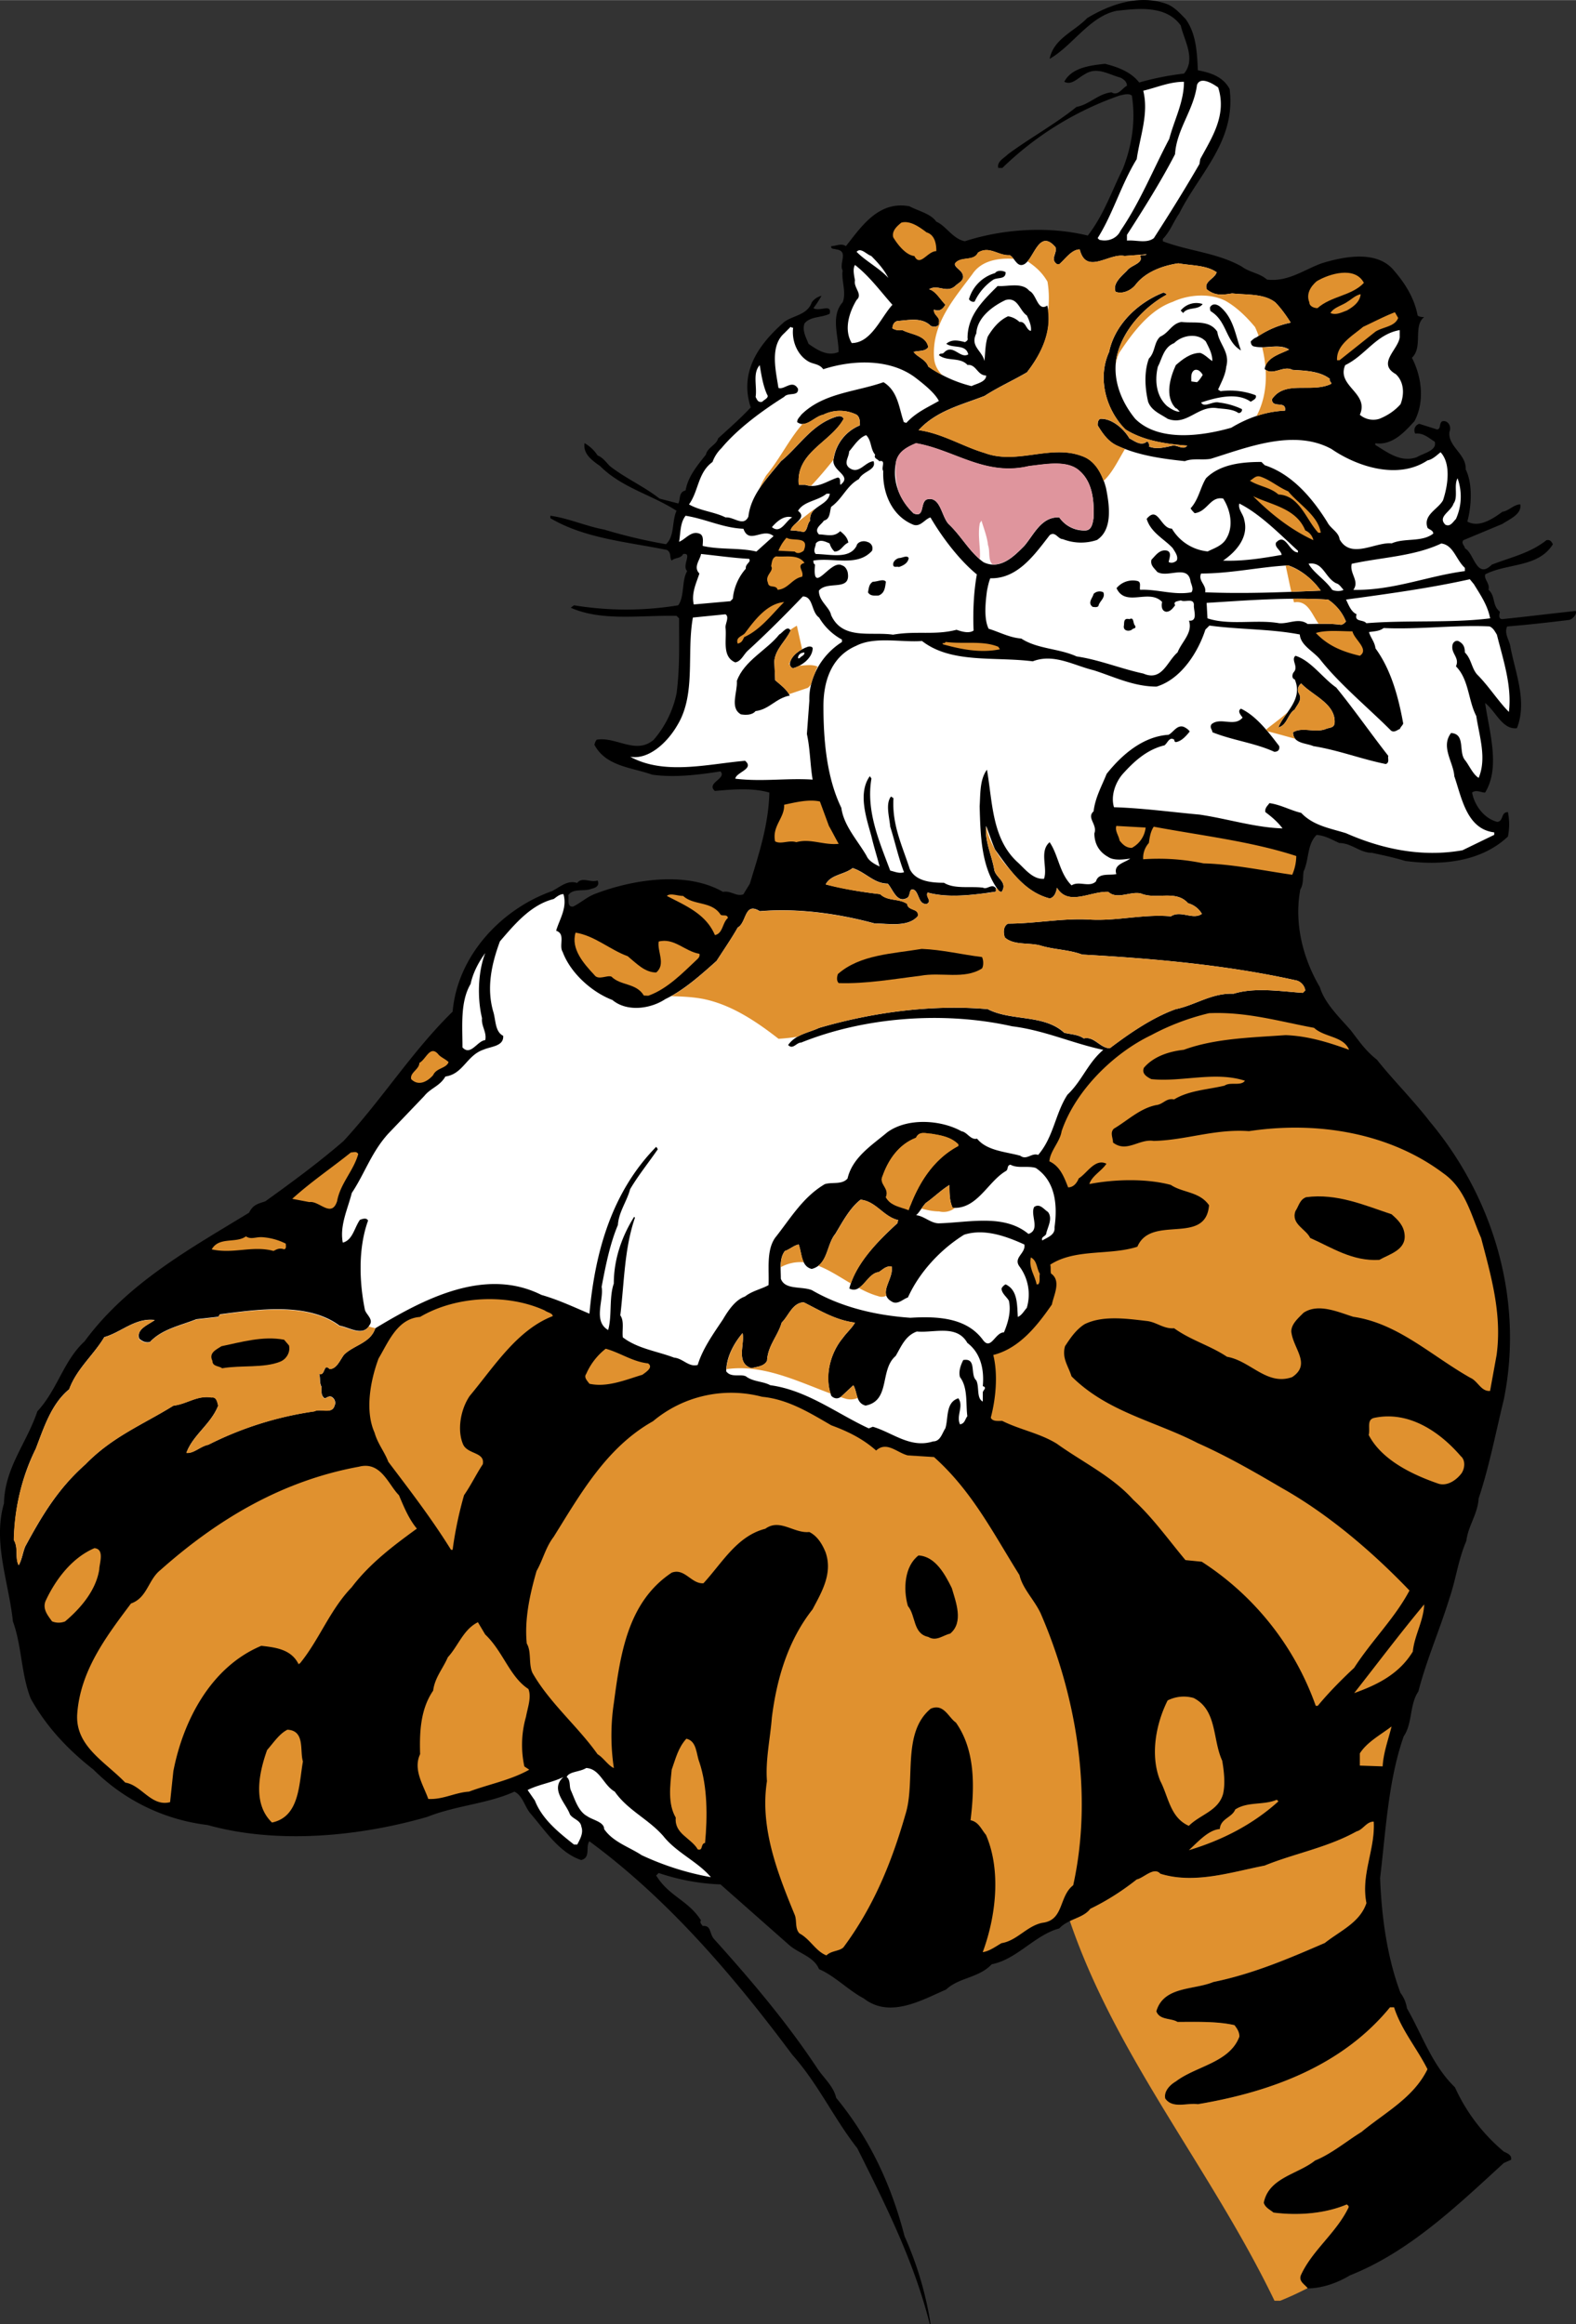
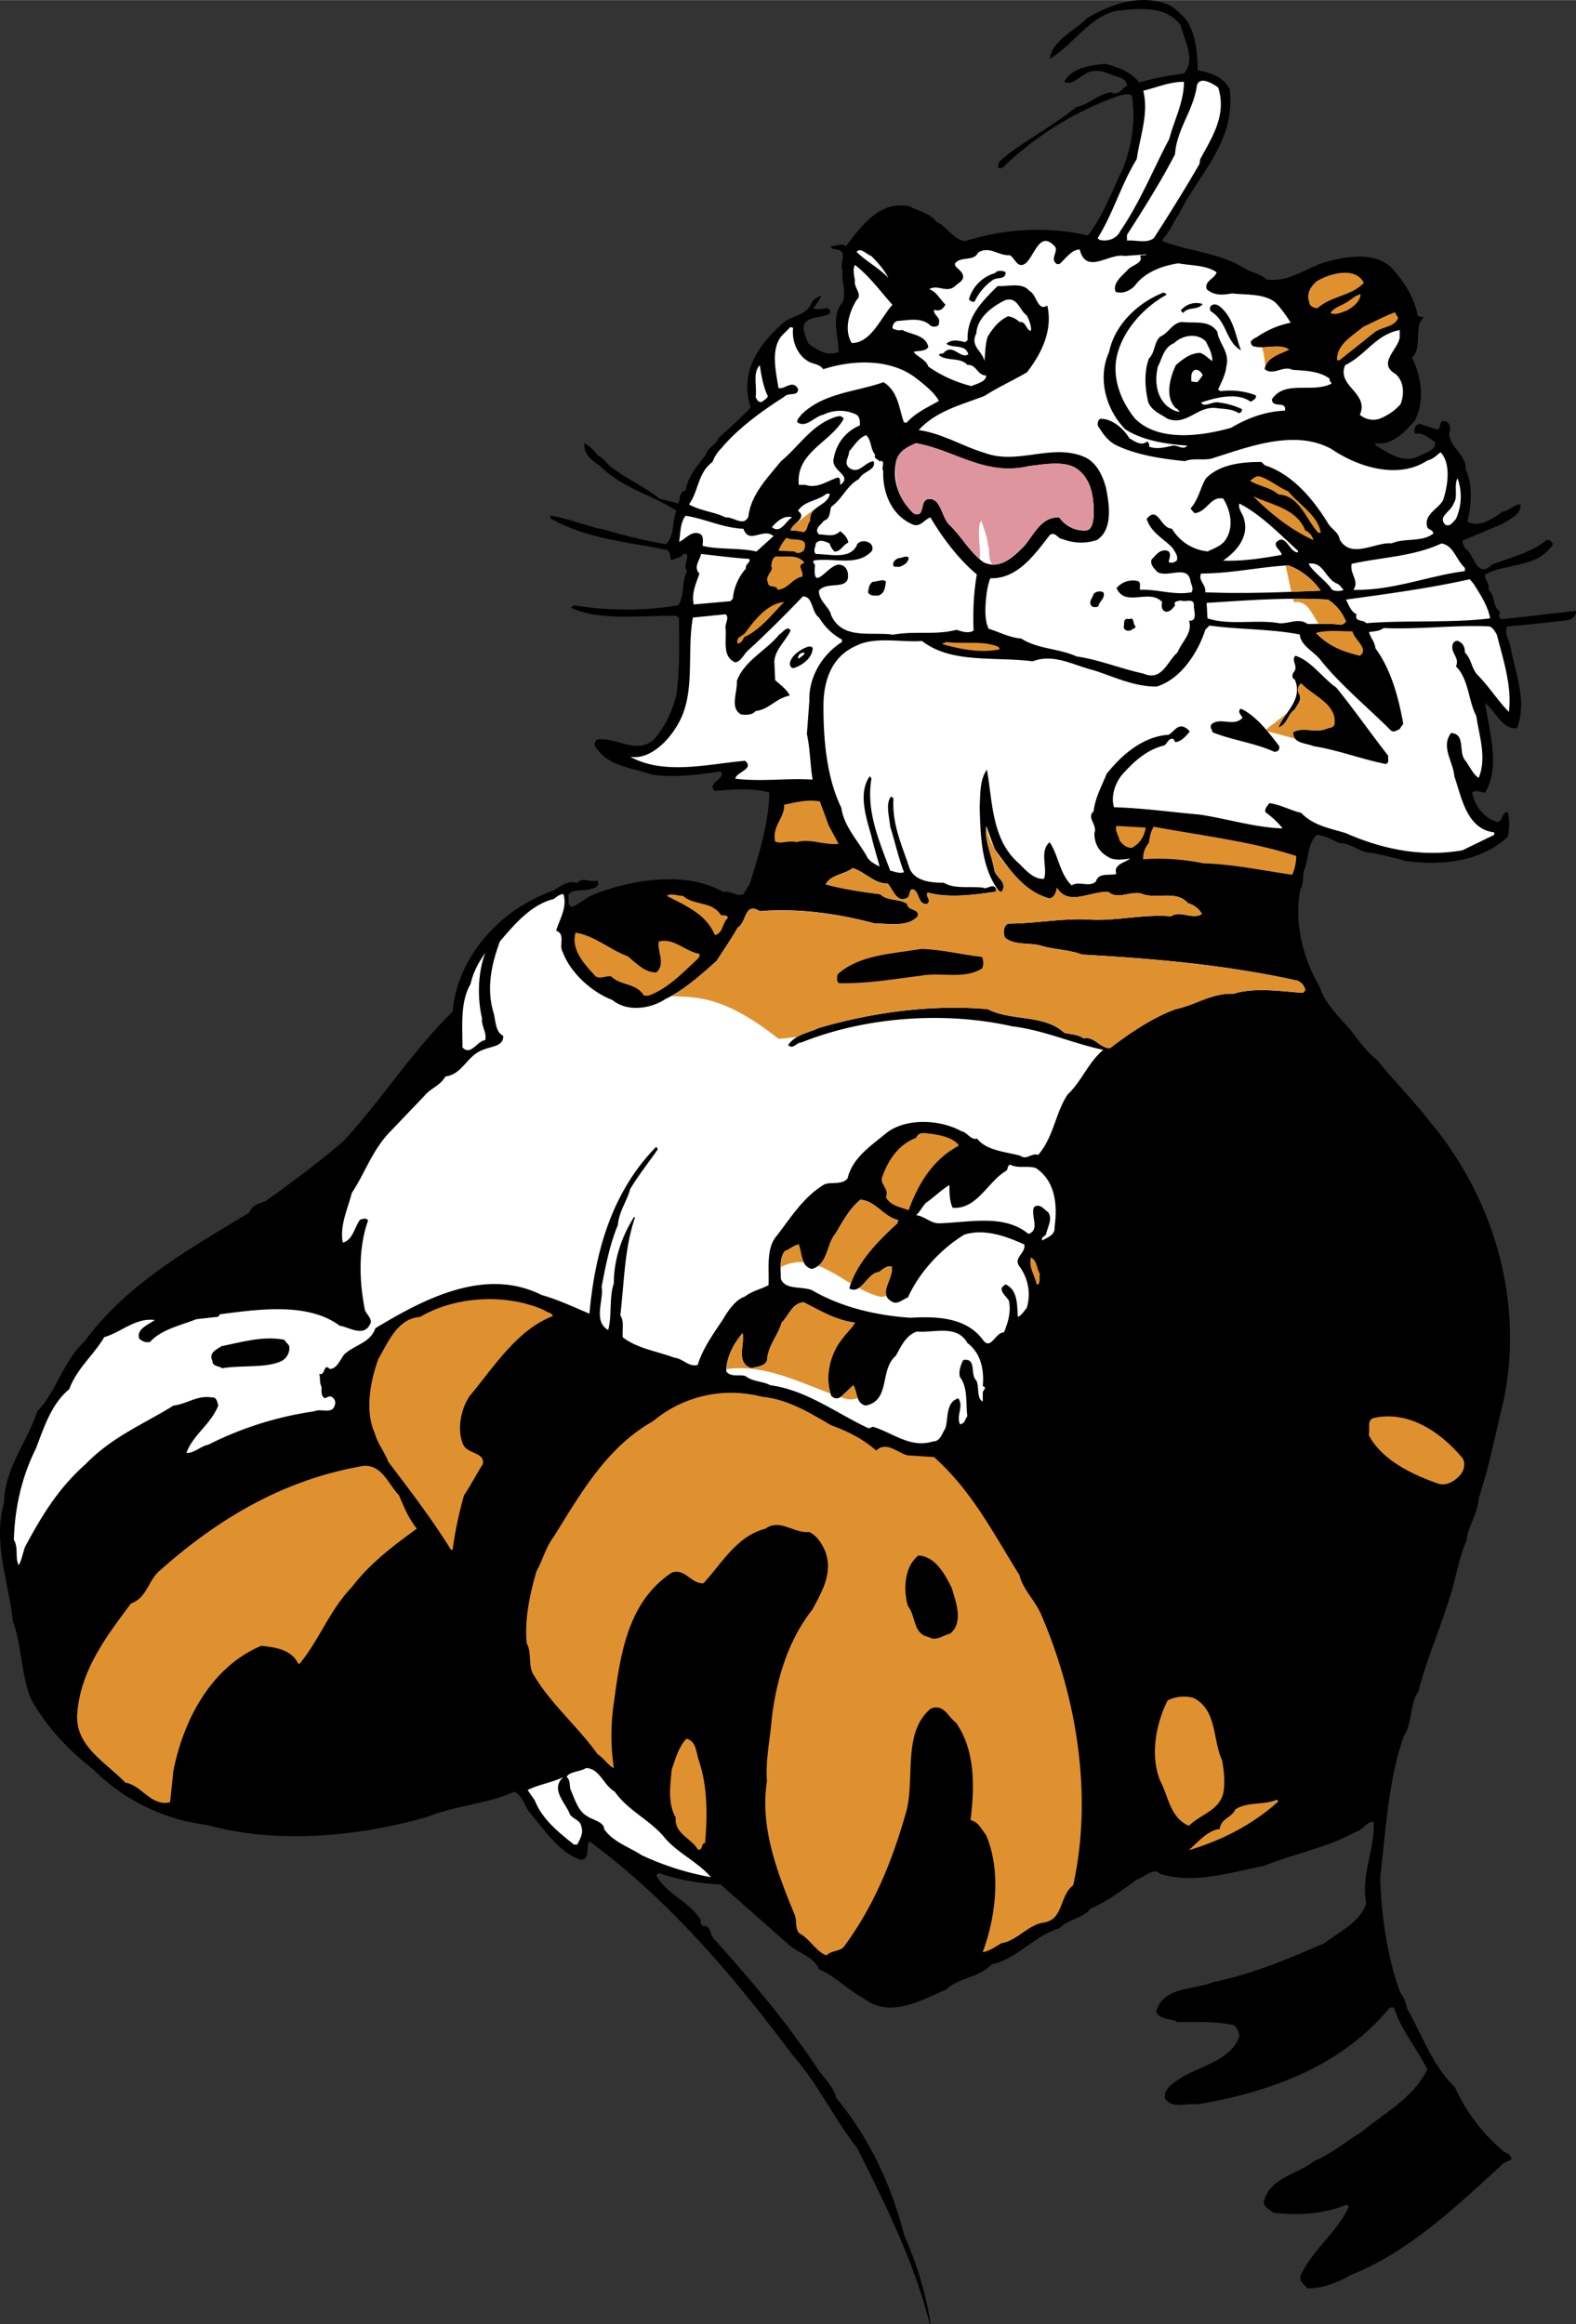
<svg xmlns="http://www.w3.org/2000/svg" width="1695" height="2500" viewBox="0 0 24.192 35.678">
  <rect x="0" y="0" width="24.192" height="35.678" fill="#333333" stroke="none" />
  <path d="M24.187 9.378c-.363.038-.75.087-1.125.125-.062 0-.05-.062-.038-.113-.125-.1-.062-.237-.175-.337.025-.1-.075-.163-.05-.237.337-.175.812-.1 1.038-.462-.025-.05-.05-.075-.1-.062-.25.2-.55.262-.837.375-.237.237-.275-.188-.413-.25 0-.038-.062-.075-.025-.125l.6-.25c.112-.075.3-.15.275-.3-.1 0-.175.1-.275.113-.15.112-.363.25-.538.15.062-.225.087-.575-.025-.8.012-.237-.275-.35-.25-.575.038-.087-.025-.188-.113-.163-.05.038-.012.112-.075.125l-.275-.087a.104.104 0 0 0-.062.15c.125-.013.2.062.3.125.038.138-.175.175-.275.237-.25.088-.45-.075-.638-.188v-.026c.263.038.45-.175.6-.337.163-.3.112-.688-.038-.975.175-.163.013-.487.188-.625-.025 0-.075 0-.1-.025-.05-.263-.188-.487-.362-.688-.263-.325-.788-.212-1.112-.112-.275.1-.513.287-.838.25-.112-.1-.275-.113-.387-.2-.375-.212-.812-.237-1.212-.388v-.037c.112-.113.162-.263.25-.388.312-.625.875-1.112.775-1.913-.1-.188-.288-.25-.488-.288-.012-.275-.025-.562-.188-.787-.087-.088-.162-.175-.275-.225-.425-.163-.887 0-1.237.212-.188.2-.513.312-.575.625.35-.2.613-.65 1.025-.737.338-.038.763-.088.988.225.05.225.237.513.05.738a4.275 4.275 0 0 0-.688.137c-.125-.162-.325-.237-.525-.287-.237.025-.513.062-.625.275.112.062.212-.062.312-.113.188-.125.362 0 .55.05.05.025.1.062.1.125-.075.038-.137.163-.237.1-.212.025-.337.188-.538.225-.325.263-.712.475-1.05.725-.062.062-.175.113-.15.212h.062a4.889 4.889 0 0 1 1.8-1.112c.062-.013.137-.038.188 0 .062.388 0 .775-.138 1.125-.175.35-.288.7-.538 1.025-.612-.15-1.312-.1-1.887.087-.188-.037-.288-.237-.438-.3-.087-.125-.275-.163-.413-.237-.475-.088-.737.312-.975.612-.075-.05-.15 0-.225 0-.012.05.05.038.075.05.2.025.038.213.1.325-.025.138.062.337 0 .487-.188.213-.062.513-.062.763-.175.075-.337-.038-.462-.125-.038-.1-.1-.2-.062-.312.087-.112.262-.087.387-.15.038-.163-.163-.025-.25-.087.05-.062.087-.125.125-.188a.25.25 0 0 0-.15.1c-.075.213-.325.2-.45.325-.375.337-.662.75-.487 1.288-.163.175-.337.325-.5.475-.025.1-.163.137-.188.25-.138.175-.275.337-.312.55-.112.025-.075.138-.112.2l-.288-.075c-.238-.188-.525-.312-.763-.5-.062-.062-.1-.125-.188-.163a.578.578 0 0 0-.2-.188c-.025.163.112.263.237.35.337.337.788.438 1.175.688-.075.163-.025.388-.162.513a7.955 7.955 0 0 1-.95-.225c-.275-.05-.55-.175-.825-.212v.037c.525.312 1.175.363 1.788.488.075.038.038.125.075.163.05-.05.137-.025.175-.1.15-.025-.025.175.062.262-.087.15-.038.388-.137.525a4.937 4.937 0 0 1-1.6 0l-.05.037c.475.213 1.075.113 1.625.125l.038.038c0 .4.013.75-.038 1.15a1.588 1.588 0 0 1-.35.713c-.275.237-.575-.05-.875 0-.025.025-.025.05-.038.075.175.337.575.35.887.462.35.05.725 0 1.05-.05.1.112-.225.175-.087.3.287-.025.575-.05.837.025-.013.5-.163.95-.3 1.4l-.1.163c-.113.037-.188-.062-.312-.038-.562-.325-1.388-.188-1.95.025-.138.05-.225.138-.35.2-.1.012-.062-.113-.075-.175.075-.112.25-.05.362-.1.062-.012.125-.05.087-.125-.112.038-.237-.062-.312.038-.15-.05-.262.062-.387.125-.775.275-1.45.988-1.525 1.85-.625.612-1.075 1.337-1.675 1.987-.375.325-.8.638-1.2.925-.112.038-.188.05-.25.175-.9.55-1.862 1.075-2.525 1.975-.325.3-.413.737-.725 1.075-.162.487-.5.862-.512 1.412-.175.6.075 1.213.137 1.812.138.375.125.812.275 1.188.237.425.562.775.962 1.088a2.979 2.979 0 0 0 1.75.85c1.075.3 2.337.175 3.375-.125.438-.175.925-.2 1.337-.387.125.062.15.212.237.325.238.275.45.613.788.725.15-.038.062-.2.125-.288 1.225.9 2.238 2.1 3.113 3.275.4.45.637.975 1 1.438.438.875.875 1.75 1.112 2.7h.013a5.297 5.297 0 0 0-.4-1.35c-.2-.775-.525-1.487-1.05-2.125-.038-.175-.188-.3-.288-.45-.462-.7-1.012-1.35-1.587-1.988-.075-.087-.038-.212-.175-.2-.013-.025-.05-.05-.025-.087-.2-.312-.487-.363-.688-.688l.038-.038c.3.1.613.163.95.175l1.062.938c.15.125.375.175.45.363.238.1.45.325.688.45.4.312.888.025 1.263-.137.2-.188.5-.175.7-.388.387-.075.662-.45 1.037-.55.138-.15.363-.15.475-.3.25-.112.5-.288.712-.45.113-.025.263-.2.363-.088.525.163 1.087-.025 1.6-.125.462-.188.962-.275 1.412-.525.1-.025.15-.15.263-.15.025.425-.2.812-.112 1.25-.1.3-.4.425-.638.612-.55.238-1.1.475-1.712.6-.3.125-.763.062-.875.45.05.137.225.1.325.163.275 0 .613-.013.875.05.038.05.075.1.075.175-.15.4-.663.45-.975.688-.087.05-.188.15-.163.263.113.163.338.062.5.087 1.113-.188 2.213-.587 2.95-1.487h.062c.112.35.35.625.513.95-.213.438-.65.663-1.013.963-.225.137-.462.337-.712.438-.263.212-.712.262-.788.65.025.075.087.1.15.15.388.05.8.013 1.125-.125.013.013.038.025.025.05-.188.388-.55.65-.725 1.025-.05.1.05.15.1.212.225 0 .463-.087.65-.2.912-.362 1.637-1.062 2.362-1.725l.112-.05c.013-.075-.062-.1-.112-.125a2.783 2.783 0 0 1-.75-.987c-.35-.338-.5-.8-.737-1.213a.511.511 0 0 0-.1-.237c-.2-.538-.288-1.138-.312-1.763.087-.725.125-1.5.362-2.175.138-.2.087-.487.225-.688.125-.487.325-.938.475-1.425.1-.288.137-.6.262-.888.025-.225.175-.413.188-.65.163-.488.263-1.013.388-1.525.312-1.55-.175-3.113-1.138-4.263-.25-.325-.575-.65-.812-.95-.175-.137-.275-.287-.4-.45-.175-.2-.4-.413-.475-.663-.25-.425-.4-.962-.3-1.5.05-.075.038-.188.05-.275.088-.188.05-.413.2-.562.138.012.237.075.35.125.188 0 .312.15.5.15.175.038.35.075.512.125.562.075 1.163.013 1.575-.375a.947.947 0 0 0 0-.375c-.112 0-.062.138-.163.15-.2-.05-.35-.25-.387-.45.062-.05.137 0 .2 0 .238-.388.062-.938 0-1.375.163.125.263.412.488.387.162-.413-.025-.85-.1-1.25-.013-.1-.1-.2-.05-.312.312-.025.638-.062.95-.1.064-.013.126-.1.102-.138z" />
  <path d="M22.562 8.891l.062.075c.1.163.212.325.25.525-.587.075-1.288.025-1.9.075-.05-.062-.188-.013-.15-.138-.087-.038-.125-.15-.162-.225.637-.087 1.287-.175 1.9-.312zM18.437 8.803c.462 0 .887-.1 1.337-.125.188.062.375.212.5.388-.587.025-1.188.05-1.775.025.025-.112-.113-.175-.062-.288zM19.099 7.979c-.013-.088-.1-.163-.075-.25.325.162.638.487.9.725v.025c-.137 0-.188-.312-.337-.15-.025.075.075.113.087.188-.288.05-.587.1-.9.088.187-.126.4-.352.325-.626zM20.511 8.953c.05.013.075.062.113.1-.038.025-.125.025-.175 0-.1-.15-.287-.262-.362-.4.225-.037.249.213.424.3zM20.386 9.203a.722.722 0 0 1 .275.338c-.038.037-.038.037-.075.05-.175-.025-.362-.013-.513-.013-.137-.1-.287 0-.438-.012-.35-.062-.762.038-1.1-.075l-.013-.237c.614-.038 1.227-.088 1.864-.051zM22.486 8.716v.05c-.575.075-1.1.3-1.712.288.1-.137-.062-.25-.025-.4.45-.1.95-.112 1.375-.312.188.024.225.249.362.374zM22.312 7.729c.075-.1 0-.275.062-.388a.834.834 0 0 1-.025.625c-.05.05-.088.125-.163.087-.124-.125.088-.199.126-.324zM21.424 5.741c.125.113.138.3.075.462-.087.1-.2.175-.325.225a.316.316 0 0 1-.3-.062c.15-.337-.363-.438-.225-.762.312-.15.475-.475.837-.538v.112c-.025.188-.35.4-.062.563zM18.374 1.303c.05-.137.237-.025.325.038.138.425-.1.775-.275 1.1l-.012.075c-.225.388-.45.75-.7 1.138-.112.087-.275.025-.413.038v-.088c.25-.388.525-.825.738-1.238.025-.387.287-.675.337-1.063zM17.449 2.441c.05-.35.188-.7.1-1.05.212-.05.4-.137.625-.137 0 .312-.15.587-.225.875-.25.475-.45.975-.75 1.413-.05.112-.188.175-.325.137l-.025-.025c.237-.376.362-.826.6-1.213z" fill="#fff" />
  <path d="M14.674 4.378c.062-.05.138-.087.1-.175-.025-.062-.138-.112-.112-.162.087-.113.287-.025.35-.163.175-.113.312.05.488.038.075.037.112.2.225.137.15-.087.225-.55.475-.262.038.087-.087.188.025.262h.037c.088-.075.188-.225.312-.225.1.4.45.05.688.1l.338-.025c-.025.025-.075 0-.1.025.062.113-.138.138-.2.225-.087.087-.225.2-.175.325.1.037.225-.013.3-.1.15-.2.413-.3.663-.337.2.037.425.025.587.137-.025.1-.2.138-.15.263.125.1.237.087.388.062.225.025.487 0 .662.137.088.088.175.213.238.312a1.404 1.404 0 0 0-.525.225c-.038.013-.062.038-.088.062 0 .038.013.062.038.075.188.05.388-.05.55.05-.113.062-.35.113-.375.3.125.112.287-.062.425.012.175.013.413.013.575.138-.013.038.025.05.025.075-.3.15-.712-.062-.913.238 0 .15.225.012.2.175-.3.013-.575.113-.825.263-.438.125-1.112.225-1.475-.138-.225-.275-.362-.637-.275-.987.1-.388.413-.725.75-.913.013-.025-.025-.025-.038-.038-.387.15-.75.488-.837.913-.188.413-.038.9.25 1.188.275.175.625.225.95.25-.062.075-.15-.013-.225 0-.113.025-.25.062-.363.013.013-.025-.012-.1-.05-.062-.087.05-.175-.025-.25-.062-.087-.15-.275-.312-.45-.3-.037.025-.037.062-.037.1.075.125.162.25.3.312.325.15.688.2 1.038.237.125-.05.275-.012.4-.037.562-.175 1.275-.463 1.85-.15.4.275 1.025.475 1.475.175.075-.013.137-.075.2-.125.163.175.113.512.038.737-.075.138-.312.225-.237.425.025.025.087.037.087.087-.175.137-.438.062-.638.15-.25-.025-.625.25-.8-.062-.013-.112-.138-.163-.188-.263-.225-.362-.538-.737-.962-.875l-.05-.05c-.312 0-.637.038-.85.25-.087.138-.112.325-.237.462.013.025.038.05.062.075.2-.025.237-.263.438-.225.112.175.163.425.05.612-.062.113-.188.15-.287.2a.72.72 0 0 1-.55-.35c-.175 0-.212-.362-.387-.15.062.212.275.312.4.45.038.062.087.125.062.188-.025.025-.075.05-.125.025.012-.062.05-.15-.025-.175-.113-.025-.175.075-.238.138-.025.087.05.138.087.188.163.1.475-.125.513.15.013.05.05.113.013.163-.263.05-.525-.05-.788-.038-.013-.05.025-.125-.05-.137a.322.322 0 0 0-.312.112c.138.3.5 0 .7.212-.013.05-.013.138.062.15.062 0 .1-.05.138-.1-.038-.062.05-.062.087-.075.062.038.212-.05.2.087 0 .075.062.238-.075.225.062.188-.113.325-.175.487-.162.138-.237.45-.525.325-.35-.075-.675-.212-1.025-.263-.275-.125-.6-.112-.85-.275-.175-.012-.337-.1-.5-.15-.075-.15-.05-.4-.025-.587.013-.062.025-.125.05-.188.425.012.688-.375.913-.663.087-.062.125.062.2.062a.766.766 0 0 0 .525.013c.25-.163.188-.55.138-.8-.05-.188-.15-.413-.363-.487-.487-.188-1 .137-1.5-.05-.337-.1-.65-.3-1.012-.35.275-.3.662-.388 1.012-.525.212-.137.438-.237.65-.362.225-.288.4-.65.312-1.025-.15.1-.162-.175-.275-.225-.112-.138-.337-.062-.487-.075-.225.225-.462.45-.462.8.012.038-.025.05-.038.062-.1-.025-.2-.05-.288.025.1.075.3 0 .337.163-.125.075-.237-.175-.375-.025-.025.025-.062 0-.075.037.125.1.325.025.438.15.137-.013.15.162.287.162 0 .1-.15.125-.225.163a2 2 0 0 1-.663-.3c-.038-.113-.175-.15-.225-.225.075-.025.175 0 .225-.075-.038-.188-.263-.188-.4-.262a.207.207 0 0 1-.15-.025c0-.05.025-.1.075-.113.175-.012.375-.062.513.075.05.025.137.012.125-.05.025-.087-.088-.112-.075-.2.087.038.138-.013.175-.075-.075-.075-.15-.212-.25-.237.136-.085.274.077.411-.061z" fill="#fff" />
  <path d="M13.011 8.778c-.012-.038-.037-.087-.087-.1-.175-.1-.462.488-.413-.012-.025-.013-.025-.038-.025-.062.312-.05.675.1.9-.15.025-.075-.025-.125-.075-.137-.062-.025-.15 0-.163.062-.112.212-.413.125-.625.125-.05-.05 0-.113 0-.163.062-.075.15-.025.212 0a.27.27 0 0 0 .075.125c.1 0 .125-.1.212-.138-.013-.075-.062-.125-.125-.175-.1.1-.212.05-.325.05-.087-.087.038-.15.075-.212.1-.025.087-.137.112-.212.175-.125.238-.325.425-.425.062-.125.275-.138.225-.275-.138.013-.225.213-.375.1-.088-.075 0-.163 0-.25.075-.087.15-.212.262-.25.087.087.062.212.138.3-.025.062.038.062.062.1.112-.025.025.1.062.15-.013.325.125.688.462.825.112.038.175-.087.263-.112.175.3.438.65.712.875-.05.275-.062.587-.05.862-.075.05-.188.013-.262-.012-.337.087-.613.012-.975.075-.337-.05-.775.087-.95-.3-.025-.125-.188-.212-.188-.375.129-.164.504.024.441-.289z" fill="#fff" />
  <path d="M12.437 7.991c-.05.05-.038.15-.1.175a1.052 1.052 0 0 0-.2-.025c.025-.112.263-.188.113-.3.087-.15.3-.15.438-.263h.05c-.027.188-.326.188-.301.413zM10.761 8.503c.238.025.5.062.738.075.038.05-.062.075-.05.15a.813.813 0 0 0-.2.462l-.038.038-.562.05c-.038-.175.038-.325.087-.475-.1-.1.013-.212.025-.3zM11.849 8.091c.075-.087.188-.188.312-.15-.099.05-.175.262-.312.15zM13.749 7.116c.025-.175.163-.25.312-.312.587.1 1.062.513 1.737.35.238-.025.587-.1.775.075.2.175.225.462.213.725-.013.075-.025.175-.113.188a.463.463 0 0 1-.413-.2c-.275-.013-.387.262-.537.438-.15.15-.363.375-.625.25-.213-.15-.338-.4-.538-.587-.113-.125-.125-.438-.337-.375-.1.05-.025.287-.2.212-.211-.202-.324-.477-.274-.764zM15.474 4.854c-.138.062-.238.188-.312.312-.038.112-.038.25-.05.375-.038-.163-.225-.225-.125-.425.013-.25.263-.425.45-.512.188-.05.212.162.325.237.038.075.075.175.062.237-.075-.012-.075-.15-.175-.137a.327.327 0 0 0-.175-.087zM13.374 3.928c.1.1.2.212.262.337-.137-.15-.337-.25-.487-.4.062-.074.15.038.225.063zM13.124 4.303c-.013-.075-.038-.175 0-.237.225.175.387.4.575.612-.175.188-.325.587-.625.587-.125-.212-.037-.475.075-.662.1-.087-.05-.187-.025-.3zM11.662 5.604c.025.15.05.312.112.45.038.05-.038.075-.075.113-.062.012-.075-.025-.1-.075.025-.164-.05-.363.063-.488z" fill="#fff" />
  <path d="M10.937 7.091a.564.564 0 0 1 .137-.212c.25-.3.625-.575.963-.788.062-.075.225 0 .212-.125-.087-.15-.212.025-.3-.013-.037-.25-.137-.637.088-.837l.1-.1c.013.013.025.013.038.013-.025.2.062.413.225.513.075.05.175.037.237.125.463-.15 1.038-.163 1.425.137.112.087.288.225.35.35-.175.1-.35.175-.5.337l-.038-.012c-.075-.213-.087-.475-.312-.613-.425.15-.925.163-1.263.5-.025.038-.062.062-.062.113.138.1.263-.088.4-.113a.572.572 0 0 1 .513 0c.05.038.05.1.05.163a.657.657 0 0 0-.4.5c-.062.2.3.263.1.413-.013-.038.013-.1-.038-.113-.163.05-.312.175-.5.113h-.1c-.05-.5.488-.65.688-1.013-.025-.062-.1-.038-.137-.025-.363.125-.55.45-.825.675-.212.263-.462.513-.5.85-.075.163-.225 0-.35.013-.175-.087-.387-.1-.562-.2.148-.201.135-.489.361-.651zM10.424 8.316c.025-.138.013-.288.1-.4.312.05.575.188.888.2.087.25.3-.025.462.113l-.263.237c-.262-.062-.562-.025-.825-.087 0-.05.025-.163-.05-.188-.125-.05-.212.087-.312.125zM11.287 11.953c.012-.1.3-.15.15-.275-.575.05-1.238.225-1.763-.062.288.05.575-.225.725-.487.288-.475.138-1.1.237-1.65l.5-.05c.062.038 0 .138 0 .2.025.175-.062.45.15.538.087-.013.125-.113.188-.175.287-.262.575-.55.85-.837.163 0 .125.237.25.325a.907.907 0 0 0 .35.337v.038c-.3.188-.512.537-.5.9l-.038.512c.05.225.05.475.088.7-.4-.026-.775.036-1.187-.014zM7.224 15.104c.037-.175.125-.338.225-.475-.112.288-.125.688-.05 1-.013.125.075.212.05.337-.125.013-.225.25-.35.112 0-.325-.037-.7.125-.974zM8.861 28.316h-.05c-.238-.188-.488-.388-.6-.675l-.112-.162c.175-.088.375-.113.55-.2-.212.188.038.4.1.575.05.075.163.087.175.188.037.099-.025.199-.063.274zM9.849 28.479c-.188-.125-.438-.2-.575-.4 0-.112-.175-.137-.263-.2-.137-.075-.188-.263-.25-.4-.025-.062 0-.15-.062-.2.038-.087.2-.075.3-.138.212.013.262.263.438.363.2.288.525.425.75.688.2.25.525.387.725.625a4.292 4.292 0 0 1-1.063-.338zM11.537 21.003c.087-.025.188-.025.237-.113.013-.237.163-.375.225-.587.112-.112.163-.3.337-.312.25.125.487.275.788.312-.038.075-.125.15-.188.238-.188.225-.288.587-.175.887.05.05.113.05.163 0l.175-.163c.062.1.037.275.188.312.387-.075.212-.55.462-.762.087-.15.15-.312.325-.375.263.025.613-.113.775.175.2.15.262.4.237.663.075.025 0 .062 0 .1v.137c-.1-.05-.05-.225-.1-.325-.1-.087.013-.35-.2-.312-.038.075-.075.175-.05.262.125.163.087.413.113.6-.038.05-.038.113-.113.125-.062-.137.062-.275-.025-.4-.2.062-.15.312-.2.462-.05.075-.075.2-.188.2-.35.112-.625-.138-.925-.225l-.062.025c-.487-.225-.95-.587-1.513-.663-.112-.062-.262-.05-.375-.137-.087-.038-.225.025-.3-.075 0-.212.112-.425.25-.587.039.163-.111.463.139.538zM16.086 18.604c-.062-.038-.125-.138-.212-.075-.062.125.1.35-.087.413-.375-.312-.913-.175-1.375-.163-.125 0-.225-.112-.35-.125.05-.038.1-.138.15-.188.125-.087.237-.2.362-.275 0 .112 0 .25.05.35.375.025.538-.4.812-.562.05-.025.012-.088.075-.1.113.062.263.012.388.05.3.2.337.562.288.913.012.112-.1.15-.188.2-.025-.062.062-.062.062-.113.025-.101.101-.226.025-.325z" fill="#fff" />
-   <path d="M13.787 18.729l-.013.05c-.288.263-.638.612-.737 1 .188.1.275-.237.45-.25.062-.038.113-.1.2-.087.038.2-.238.425.025.55.087.025.15-.05.225-.075.175-.388.5-.738.862-.963.312-.1.65.025.925.15.025.137-.175.2-.075.337a.72.72 0 0 1 .112.637c-.037.038-.075.113-.137.138-.013-.188 0-.413-.188-.5a.154.154 0 0 0-.062.062c0 .075.075.125.112.188.038.163-.012.337-.075.487-.138 0-.2.288-.325.113-.25-.337-.688-.363-1.112-.337-.538-.038-1.062-.163-1.513-.425-.163-.062-.413 0-.475-.175 0-.15-.025-.312.062-.425.075-.025.138-.087.212-.1.05.137.038.337.2.375.25-.062.225-.375.362-.538.113-.188.225-.4.388-.525.239.025.352.262.577.313z" fill="#fff" />
+   <path d="M13.787 18.729l-.013.05c-.288.263-.638.612-.737 1 .188.1.275-.237.45-.25.062-.038.113-.1.2-.087.038.2-.238.425.025.55.087.025.15-.05.225-.075.175-.388.5-.738.862-.963.312-.1.65.025.925.15.025.137-.175.2-.075.337a.72.72 0 0 1 .112.637c-.037.038-.075.113-.137.138-.013-.188 0-.413-.188-.5a.154.154 0 0 0-.062.062c0 .075.075.125.112.188.038.163-.012.337-.075.487-.138 0-.2.288-.325.113-.25-.337-.688-.363-1.112-.337-.538-.038-1.062-.163-1.513-.425-.163-.062-.413 0-.475-.175 0-.15-.025-.312.062-.425.075-.025.138-.087.212-.1.05.137.038.337.2.375.25-.062.225-.375.362-.538.113-.188.225-.4.388-.525.239.025.352.262.577.313" fill="#fff" />
  <path d="M23.162 10.928c-.163-.163-.312-.4-.488-.575-.087-.1-.087-.238-.188-.338 0-.087-.025-.137-.1-.175-.037-.013-.075.013-.087.05-.038.138.113.2.05.338.2.2.188.525.312.762.05.325.162.65.037.95-.087-.05-.15-.2-.212-.275-.1-.125.013-.4-.212-.413-.163.212.038.45.05.663.113.325.188.812.613.862v.038l-.488.237c-.637.113-1.25-.025-1.787-.262-.238-.075-.5-.113-.688-.312-.163-.038-.312-.125-.488-.15-.025.038-.075.075-.062.138.1.075.188.15.263.25-.425-.013-.85-.15-1.275-.212-.425-.038-.875-.1-1.312-.113-.05-.162.012-.362.125-.5.188-.212.387-.387.65-.45.05-.038.075-.138.15-.087 0 .025.013.037.025.037.087-.012.163-.1.212-.162-.012-.025-.062-.062-.1-.075-.1-.025-.15.087-.225.125-.388.025-.712.3-.95.6-.075.188-.175.362-.2.575-.113.1.062.2.012.338 0 .162.075.287.212.362.088.062.25.038.338.025-.075.062-.263.087-.213.238-.1.025-.275-.025-.312.112-.1.1-.262-.013-.375.062-.188-.188-.2-.462-.337-.663-.163.138-.025.4-.087.562-.175.013-.3-.163-.413-.262-.387-.363-.375-.913-.462-1.413-.112.15-.1.375-.112.562.012.45.025.938.287 1.288.013.012.025.025.05.025.1-.15-.087-.212-.113-.337-.037-.225-.15-.438-.125-.675.05.125.088.25.138.363.225.312.45.65.837.75.075-.013.1-.1.113-.163.175.288.512.05.787.062.138.125.338-.013.5.025.238.1.538-.062.725.15a.35.35 0 0 1 .212.163c-.137.1-.325-.062-.475.038-.425-.038-.825.075-1.25.05-.4-.025-.838.062-1.25.062-.075.038-.075.138-.05.212.138.125.375.075.55.125.2.062.438.062.637.138 1.125.062 2.238.163 3.3.4a.19.19 0 0 1 .125.15l-.038.038c-.35-.025-.738-.087-1.062.013-.337-.013-.587.175-.888.237-.35.125-.7.363-1.012.6-.15 0-.238-.188-.4-.15-.087-.062-.2-.062-.3-.087-.312-.288-.812-.175-1.175-.363-.863-.075-1.775.05-2.588.288-.162.075-.362.1-.475.263.075.075.125-.038.2-.038.962-.388 2.175-.488 3.238-.25.5.062.925.262 1.4.362-.238.2-.325.475-.55.688-.188.288-.212.65-.45.925-.1-.038-.175.087-.275.012-.225-.062-.513-.075-.663-.262-.1.025-.15-.1-.238-.113-.312-.175-.825-.212-1.137.013-.238.2-.538.387-.613.712-.087.1-.237.05-.35.087-.338.2-.525.525-.763.825-.138.2-.087.5-.1.725-.112.062-.25.087-.362.175-.15.05-.263.225-.337.35-.15.225-.312.45-.388.7-.138.038-.225-.1-.362-.112-.263-.1-.562-.138-.788-.312-.013-.112.025-.25-.038-.337.062-.525.062-1.025.225-1.5l-.013-.013c-.188.3-.312.65-.312 1.025-.075.213-.025.5-.087.713-.237-.138-.062-.463-.1-.663.062-.325.125-.65.25-.95.013-.2.138-.362.188-.55.125-.212.288-.413.425-.613l-.025-.037c-.675.688-.938 1.6-1.025 2.562-.237-.1-.475-.213-.737-.288-.875-.438-1.825.075-2.55.512-.075.225-.312.25-.475.4-.062.075-.113.225-.225.225-.1-.1-.062.113-.163.075.025.062 0 .125.038.2 0 .062-.013.137.05.175.038-.013.062-.038.1-.025.05.025.075.087.05.137-.037.138-.212.038-.312.088a5.25 5.25 0 0 0-1.625.512c-.125.025-.225.138-.337.125.1-.275.375-.438.488-.725-.013-.05-.025-.137-.1-.125-.225-.037-.375.1-.587.125-.463.288-.938.475-1.35.9-.425.375-.675.8-.925 1.262-.037.087-.05.2-.1.288-.062-.112 0-.263-.075-.388.013-.5.125-.975.337-1.4.125-.325.238-.688.513-.913.112-.312.375-.525.538-.8.262-.075.475-.3.775-.263-.1.075-.288.138-.238.288.05.038.088.062.163.05.188-.2.462-.25.712-.35l.338-.038.025-.038c.587-.075 1.35-.188 1.837.175.15.025.362.175.462-.013.062-.087-.062-.163-.075-.237-.088-.438-.1-.95.05-1.363-.025-.05-.087-.025-.125-.012-.087.125-.112.312-.263.35-.05-.262.075-.512.138-.762.2-.3.3-.625.562-.913l.55-.575c.1-.125.238-.15.325-.3.275-.038.325-.325.587-.413.113-.05.312-.05.3-.212-.125-.062-.113-.237-.15-.362-.112-.375-.025-.75.1-1.088.225-.262.475-.562.825-.65.038-.025.087-.075.15-.075.062.212-.062.387-.112.562.15.05.037.225.1.325.125.337.463.625.763.738.225.188.587.137.812-.013.288-.138.55-.375.788-.587.112-.175.225-.337.325-.513.138-.075.1-.4.338-.25.587-.05 1.212.038 1.762.188.212 0 .513.062.663-.112.025-.125-.15-.075-.163-.188-.125-.087-.3-.038-.413-.15a6.261 6.261 0 0 1-.837-.15c.075-.15.288-.15.413-.25.2.062.325.238.538.238.075.075.137.3.288.225.075-.025.025-.175.125-.125.075.062.062.225.188.212.087-.05-.025-.1.012-.175.312.088.712.038 1.038-.012.025-.013 0-.038.013-.05-.062-.087-.138.025-.2-.012-.2-.025-.438.025-.6-.075-.2 0-.438-.025-.525-.212-.112-.35-.275-.675-.25-1.087l-.038-.025c-.087.112-.025.312-.012.462.075.237.125.475.212.7-.075.025-.15-.012-.212-.025-.163-.438-.375-.913-.288-1.413l-.025-.037c-.188.262-.05.65.025.925.038.163.087.312.125.462-.05-.025-.163-.075-.2-.163-.137-.237-.35-.462-.387-.737-.225-.462-.275-1.038-.275-1.562 0-.388.125-.763.5-.925.288-.15.7-.05 1.013-.075.45.35 1.112.237 1.7.312.325-.125.625.062.938.138.312.1.612.25.962.25.375-.113.637-.525.75-.875l.062-.062c.45.062.938.05 1.387.137.013.175.225.263.325.4.3.375.725.725 1.075 1.075.05.038.1-.013.137-.025.013-.038.05-.062.05-.087-.075-.413-.188-.825-.425-1.15-.012-.1-.075-.162-.1-.25.075-.012.163-.012.225-.062.538.025 1.1-.05 1.625-.025.062.025.087.087.113.125.097.388.234.788.185 1.188z" fill="#fff" />
  <path d="M11.899 10.441l-.013-.288c.013-.188.175-.312.25-.475-.05-.087-.125.038-.175.062-.188.238-.538.4-.65.712.012.175-.113.413.062.513.075.013.175.013.225-.05.212-.025.312-.2.525-.238-.037-.086-.137-.161-.224-.236z" />
  <path d="M15.937 19.716h-.025c-.025-.138-.125-.25-.088-.413.1.05.088.175.138.25-.013.051.012.125-.025.163zM14.711 17.591c-.4.212-.625.6-.763.987-.125-.05-.275-.062-.35-.2.062-.138-.113-.2-.05-.325.087-.25.25-.487.513-.587.05-.112.163-.062.237-.062.15.025.3.05.413.163v.024z" fill="#e0912f" />
  <path d="M12.474 9.966c.012-.038-.038-.05-.075-.038-.112.038-.263.138-.275.263 0 .025.025.075.062.062.126-.037.275-.149.288-.287z" />
  <path d="M12.274 10.104h-.025c0-.05.038-.088.1-.088 0 .05-.05.05-.075.088z" fill="#fff" />
  <path d="M20.511 10.553c-.2-.137-.387-.413-.625-.487-.075.062.05.163-.025.25-.025.025-.038.1.013.112.137.312-.163.513-.25.738.137-.038.137-.2.25-.275.038-.075.125-.15.062-.25a.118.118 0 0 1 .038-.15c.175.188.537.312.512.613-.012.075-.087.062-.137.087-.163.062-.363-.038-.5.05 0 .175.2.163.312.212.387.062.737.2 1.112.275.062-.025.025-.088.038-.125-.274-.35-.524-.712-.8-1.05zM19.049 10.878c-.062.038 0 .1.025.137-.125.15-.337-.012-.475.1-.038.05.012.087.012.125.312.125.65.163.95.3.05 0 .087-.025.075-.088-.162-.211-.349-.461-.587-.574zM16.787 9.116c-.013.062-.1.138-.013.2.025 0 .062.012.087-.013.013-.075.113-.125.075-.212a.13.13 0 0 0-.149.025zM13.799 8.703c.075-.025.138-.062.15-.137-.025-.05-.1 0-.15 0-.05.012-.1.062-.087.112.012.038.049.013.087.025zM14.961 4.628a.824.824 0 0 1 .288-.337c.075-.038.188 0 .188-.113-.038-.025-.125-.038-.163.013a.583.583 0 0 0-.4.4c.012.025.05.05.087.037zM13.486 9.141c.1-.037.1-.137.113-.212-.038-.05-.125 0-.2 0-.062.038-.062.1-.075.163.037.061.1.049.162.049zM17.374 9.666c.012-.025.075-.013.05-.062-.038-.038-.012-.138-.087-.1-.1-.025-.075.062-.087.112-.001.075.086.075.124.05zM19.049 5.378c-.087-.238-.112-.5-.325-.675-.05-.037-.113-.05-.15.013 0 .025 0 .05.013.062.249.15.225.463.462.6zM18.461 4.666a.308.308 0 0 0-.337.1l.038.038c.074-.101.224-.038.299-.138zM19.274 6.066c-.163-.062-.35-.087-.538-.062l-.038-.025c.05-.113.113-.225.125-.35.062-.225-.112-.35-.137-.538-.125-.188-.35-.125-.55-.15-.15.025-.188.163-.325.225-.1.087-.075.237-.175.337-.075.2-.062.45-.012.663.05.137.188.188.3.262.3.113.462-.212.763-.163.112.013.237.013.325.075.038 0 .062-.038.05-.062a1.143 1.143 0 0 0-.35-.1c-.1-.025-.225.087-.275 0 .225-.075.55-.163.762-.012.037-.025.1-.05.075-.1z" />
  <path d="M18.374 5.866l-.087-.012c0-.062-.013-.138.05-.175.075-.025.125.075.125.075s-.05.087-.088.112z" fill="#fff" />
  <path d="M18.424 5.416c-.15 0-.275.1-.375.188-.087.188-.175.487 0 .662.025 0 .038.038.062.05-.05.012-.137-.038-.2-.087-.163-.15-.188-.388-.138-.6.062-.113.087-.3.25-.363.125-.125.362-.162.487-.025.05.1.1.188.1.3-.048-.025-.111-.1-.186-.125z" fill="#fff" />
  <path d="M20.886 4.516c-.075.013-.137.075-.2.113-.087.062-.212.087-.263.175.087.038.175-.012.25-.038.088-.05.201-.125.213-.25zM11.787 8.941c.012.1.125.025.15.112.163-.012.225-.175.375-.2.038-.088-.1-.175.038-.213-.1-.137-.275-.087-.438-.1-.062.025-.062.087-.075.15.049.076-.101.138-.05.251zM19.787 5.366c-.124-.076-.269-.037-.413-.035.025.095.041.194.05.293.052-.152.259-.201.363-.258zM12.751 21.393c-.093-.293.005-.636.185-.852.062-.088.15-.163.188-.238-.3-.038-.538-.188-.788-.312-.175.013-.225.2-.337.312-.062.212-.212.35-.225.587-.05.088-.15.088-.237.113-.25-.075-.1-.375-.138-.538-.13.153-.236.352-.248.553.557-.08 1.086.184 1.6.375zM12.049 19.203c-.054.069-.065.157-.065.25a.619.619 0 0 1 .355-.076c-.04-.08-.046-.188-.078-.273-.074.012-.137.074-.212.099zM12.924 21.428c-.007.008-.016.012-.024.017.025.009.051.018.076.025a.275.275 0 0 0 .19-.01c-.024-.064-.033-.141-.067-.195l-.175.163zM13.062 19.703c.123-.357.443-.68.712-.925l.013-.05c-.225-.05-.338-.288-.575-.312-.163.125-.275.337-.388.525-.116.137-.118.378-.265.489.169.064.334.174.503.273zM12.336 8.166c.062-.025.05-.125.1-.175a.189.189 0 0 1 .064-.168l.002-.011-.288.225-.012.007c-.031.03-.06.062-.067.097.064 0 .139.012.201.025zM20.274 8.178c-.038-.262-.337-.438-.5-.637-.15-.062-.275-.175-.425-.225-.075-.025-.113.038-.163.062.137.087.312.1.438.212.325.013.425.388.612.587h.038zM19.849 11.241c.137-.087.337.013.5-.05.05-.025.125-.013.137-.087.025-.3-.337-.425-.512-.613a.12.12 0 0 0-.038.15c.062.1-.025.175-.062.25-.113.075-.113.238-.25.275.031-.08.089-.157.145-.237-.106.099-.235.187-.33.267v.008l.018.021c.137.035.28.075.427.116a.141.141 0 0 1-.035-.1zM20.386 9.203a8.084 8.084 0 0 0-.537-.013c.005.019.009.038.015.056.212-.038.274.188.375.325l-.007.005c.114-.002.237-.002.354.015.038-.013.038-.013.075-.05a.722.722 0 0 0-.275-.338zM20.199 9.716c.188.2.413.288.675.35.15-.1-.087-.25-.113-.375-.175 0-.4-.025-.562.025z" fill="#e0912f" />
  <path d="M19.236 7.616c.275.275.575.513.925.675a.216.216 0 0 0-.125-.15c-.137-.338-.512-.388-.8-.525zM13.687 19.441c-.087-.013-.138.05-.2.087-.123.009-.203.178-.305.243.096.052.194.097.295.125a.154.154 0 0 0 .13-.007c-.046-.126.108-.295.08-.448zM20.274 9.066a1.074 1.074 0 0 0-.5-.388l-.039.003c.03.135.058.275.087.403l.452-.018zM8.361 20.116c-.575-.262-1.362-.225-1.913.1-.35.025-.487.388-.637.638-.125.337-.212.8-.062 1.137.05.175.15.288.212.45.35.462.675.887.962 1.35h.025c.038-.288.1-.575.175-.838.112-.162.188-.325.288-.475.037-.188-.225-.15-.3-.3-.1-.225-.038-.55.1-.75.375-.45.725-1.012 1.275-1.225-.012-.05-.074-.05-.125-.087zM22.086 22.778c.138.038.275-.062.35-.163.05-.075.062-.2-.013-.262-.312-.363-.788-.7-1.325-.588-.125.025-.062.163-.088.263.201.388.677.613 1.076.75zM19.599 27.628c-.2.087-.45.025-.638.15-.05.125-.225.138-.237.3-.175.013-.338.2-.475.325.5-.15.975-.388 1.375-.75l-.025-.025zM6.399 23.466c-.125-.15-.2-.337-.275-.513-.163-.162-.275-.525-.613-.438-1.162.213-2.15.788-3.05 1.588-.188.15-.2.425-.45.512-.375.5-.775 1.025-.825 1.688-.038.5.425.738.737 1.062.25.038.4.375.688.3l.05-.475c.15-.775.575-1.6 1.35-1.925.213.025.463.05.575.288 0-.012.013-.025.013-.012.3-.363.462-.825.8-1.175.275-.363.638-.637 1-.9zM18.774 27.541c.038-.163.013-.363-.013-.513-.15-.325-.075-.775-.438-.962a.548.548 0 0 0-.4.038c-.175.35-.275.837-.112 1.237.125.237.15.562.438.688.175-.175.45-.226.525-.488z" fill="#e0912f" />
-   <path d="M20.224 26.191c.175-.212.375-.413.562-.587.275-.425.625-.763.85-1.188-.575-.6-1.25-1.175-1.962-1.575-.425-.25-.837-.487-1.288-.688-.65-.337-1.387-.475-1.938-1.025-.05-.163-.15-.275-.1-.462.075-.113.162-.25.3-.338.275-.137.638-.087.95-.05.15.013.262.125.425.112.263.188.55.263.812.438.362.062.612.45 1 .312.3-.2.013-.438-.013-.7 0-.113.1-.2.188-.288.225-.15.525-.013.763.062.688.1 1.2.6 1.8.938.113.05.163.212.3.2l.1-.55c.087-.637-.088-1.225-.238-1.8-.15-.337-.237-.75-.575-.988-.812-.612-1.913-.812-2.988-.65-.525-.038-.962.138-1.462.15-.225-.037-.413.188-.625.025 0-.075-.05-.15.013-.213.212-.125.4-.312.65-.362.112-.013.15-.112.275-.087.225-.138.513-.15.775-.212.087-.062.25.012.312-.075-.462-.15-.975.025-1.438-.025-.075-.038-.15-.087-.112-.175.15-.175.387-.25.612-.275.475-.175 1.038-.188 1.562-.225.35.013.663.113.975.225-.087-.212-.375-.188-.538-.337-.538-.1-1.038-.25-1.612-.225a3.668 3.668 0 0 0-.888.337c-.575.275-1.163.85-1.375 1.475-.025.163-.175.3-.188.462.163.075.225.238.288.4.087 0 .138-.075.163-.138.125-.075.25-.312.425-.225-.075.113-.225.188-.262.312.387-.075.875-.087 1.25.013.188.125.438.1.587.312-.05.625-.888.137-1.1.637-.425.138-.95.025-1.337.275.012.05 0 .1.012.137.163.113.038.337.013.475-.225.325-.5.675-.9.775.075.3.038.675-.038.962.025.062.112.05.175.05.275.137.575.188.838.35.4.287.85.5 1.175.862.3.275.538.612.8.925l.25.025a4.37 4.37 0 0 1 1.75 2.212h.027zM8.111 25.928c-.288-.188-.387-.575-.663-.837l-.112-.188c-.225.112-.3.362-.462.538-.075.175-.2.312-.225.512-.188.275-.212.613-.2.975-.112.238.05.475.125.688.225.013.413-.1.625-.112.3-.113.638-.175.925-.337l-.075-.05a1.569 1.569 0 0 1 .025-.762c.025-.139.088-.302.037-.427zM16.079 4.322c.027.156.026.309.009.457.043.343-.119.672-.326.937-.212.125-.438.225-.65.362-.35.138-.737.225-1.012.525.362.05.675.25 1.012.35.5.188 1.013-.137 1.5.05.173.061.271.221.328.379.14-.13.227-.324.33-.492a1.593 1.593 0 0 1-.12-.05c-.138-.062-.225-.188-.3-.312 0-.038 0-.075.037-.1.175-.012.363.15.45.3.075.037.163.112.25.062.038-.038.062.037.05.062.113.05.25.012.363-.013.075-.013.163.075.225 0-.325-.025-.675-.075-.95-.25-.288-.288-.438-.775-.25-1.188.087-.425.45-.763.837-.913.013.013.05.013.038.038-.337.188-.65.525-.75.913a.74.74 0 0 0-.022.141.803.803 0 0 1 .05-.161c.2-.3.462-.662.825-.787.238-.113.575-.138.812-.013.175.1.325.25.45.4.021.044.039.09.056.137.153-.1.317-.169.492-.205-.062-.1-.15-.225-.238-.312-.175-.137-.438-.112-.662-.137-.15.025-.263.038-.388-.062-.05-.125.125-.163.15-.263-.163-.112-.387-.1-.587-.137-.25.037-.513.137-.663.337-.075.087-.2.137-.3.1-.05-.125.087-.238.175-.325.062-.087.263-.112.2-.225.025-.025.075 0 .1-.025l-.338.025c-.237-.05-.587.3-.688-.1-.125 0-.225.15-.312.225h-.037c-.113-.075.012-.175-.025-.262-.222-.255-.306.08-.427.22.125.084.223.17.306.312zM14.711 17.591v-.025c-.112-.113-.263-.138-.413-.163-.075 0-.188-.05-.237.062-.263.1-.425.337-.513.587-.062.125.113.188.05.325a.262.262 0 0 0 .086.094.79.79 0 0 1 .291.034c.141-.361.361-.715.736-.914zM14.661 18.541h-.037c-.05-.1-.05-.238-.05-.35-.125.075-.237.188-.362.275a.658.658 0 0 0-.067.087c.088.023.178.043.27.043a.281.281 0 0 0 .246-.055zM14.674 4.378c-.137.137-.275-.025-.413.062.1.025.175.163.25.237-.037.062-.087.113-.175.075-.013.087.1.112.075.2.012.062-.075.075-.125.05-.138-.138-.338-.087-.513-.075-.05.013-.075.062-.075.113.038.025.1.037.15.025.137.075.362.075.4.262-.05.075-.15.05-.225.075.05.075.188.112.225.225.067.049.141.091.219.131a.4.4 0 0 1-.129-.263c-.037-.525.3-.9.588-1.288.138-.207.391-.25.633-.235a.204.204 0 0 0-.06-.058c-.175.012-.312-.15-.488-.038-.062.137-.262.05-.35.163-.025.05.087.1.112.162.039.09-.037.127-.099.177zM2.374 20.266c-.3-.037-.513.188-.775.263-.163.275-.425.487-.538.8-.275.225-.388.588-.513.913a3.3 3.3 0 0 0-.337 1.4c.075.125.013.275.075.388.05-.087.062-.2.1-.288.25-.462.5-.887.925-1.262.413-.425.887-.613 1.35-.9.212-.025.362-.162.587-.125.075-.012.087.075.1.125-.113.288-.388.45-.488.725.113.013.212-.1.337-.125a5.223 5.223 0 0 1 1.625-.512c.1-.05.275.05.312-.088.025-.05 0-.112-.05-.137-.038-.013-.062.012-.1.025-.062-.038-.05-.112-.05-.175-.038-.075-.013-.138-.038-.2.1.038.062-.175.163-.075.112 0 .163-.15.225-.225.162-.15.4-.175.475-.4l.007-.004a1.115 1.115 0 0 1-.107-.027c-.104.156-.306.018-.45-.006-.487-.363-1.25-.25-1.837-.175l-.025.038-.338.038c-.25.1-.525.15-.712.35-.075.012-.112-.013-.163-.05-.048-.154.14-.216.24-.291zM4.199 19.203c.05-.025.088-.05.163-.025.038-.012.025-.05.025-.087a.939.939 0 0 0-.375-.1c-.1 0-.162.038-.237-.012-.15.112-.413 0-.525.2.336.074.624-.063.949.024zM4.412 26.553c-.125.062-.213.2-.312.312-.125.35-.225.825.075 1.113.425-.088.413-.588.475-.938-.051-.162.037-.474-.238-.487zM4.749 18.453c.15-.025.337.25.425-.012.05-.275.25-.462.325-.725-.025-.05-.075-.025-.113-.025-.312.25-.612.45-.9.712l.263.05zM9.861 21.104c.05-.038.175-.113.087-.175-.237-.025-.425-.163-.65-.225a.995.995 0 0 0-.3.388c-.038.05.012.1.05.15.276.061.563-.064.813-.138zM.999 24.891c.237-.2.475-.475.525-.8 0-.087.087-.312-.075-.325-.35.15-.6.488-.75.812-.05.125.038.225.1.312a.27.27 0 0 0 .2.001zM6.437 16.316c0 .1-.15.15-.125.25.112.112.25.038.337-.062.05-.113.2-.1.237-.2-.05-.05-.125-.075-.162-.125-.125-.138-.187.087-.287.137zM11.654 7.502c.097-.148.22-.285.333-.424.275-.225.462-.55.825-.675.038-.013.112-.038.137.025-.2.363-.737.513-.688 1.013h.1c.031.01.061.014.09.015.119-.125.231-.259.341-.396a.657.657 0 0 1 .406-.532c0-.062 0-.125-.05-.163a.572.572 0 0 0-.513 0c-.108.02-.209.139-.314.14-.21.239-.348.535-.559.791a1.747 1.747 0 0 0-.108.206zM14.224 3.566c-.1-.075-.25-.188-.388-.15-.062.05-.15.125-.125.225.075.125.2.275.325.288.087.175.2-.075.337-.075.001-.113-.024-.25-.149-.288zM19.974 34.916c.175-.375.537-.638.725-1.025.013-.025-.012-.037-.025-.05-.325.138-.737.175-1.125.125-.062-.05-.125-.075-.15-.15.075-.388.525-.438.788-.65.25-.1.487-.3.712-.438.362-.3.8-.525 1.013-.963-.163-.325-.4-.6-.513-.95h-.062c-.737.9-1.837 1.3-2.95 1.487-.162-.025-.387.075-.5-.087-.025-.112.075-.212.163-.263.312-.237.825-.287.975-.688 0-.075-.038-.125-.075-.175-.262-.062-.6-.05-.875-.05-.1-.062-.275-.025-.325-.163.112-.388.575-.325.875-.45.612-.125 1.163-.362 1.712-.6.237-.188.538-.312.638-.612-.088-.438.137-.825.112-1.25-.112 0-.163.125-.263.15-.45.25-.95.337-1.412.525-.513.1-1.075.288-1.6.125-.1-.112-.25.062-.363.088a3.843 3.843 0 0 1-.712.45c-.075.1-.199.133-.314.189.713 2.093 2.168 3.81 3.141 5.829h.087c.139-.056.28-.121.422-.194-.05-.061-.149-.11-.099-.21zM21.361 26.503c-.163.125-.375.237-.487.413v.188l.35.012c.012-.213.088-.413.137-.613zM19.428 5.676c.015.249-.026.497-.14.709.139-.046.284-.075.437-.082.025-.163-.2-.025-.2-.175.2-.3.612-.087.913-.238 0-.025-.038-.037-.025-.075-.163-.125-.4-.125-.575-.138-.133-.071-.288.084-.41-.001zM21.687 25.354c.025-.25.163-.463.175-.725-.375.45-.712.9-1.075 1.362.349-.125.687-.288.9-.637zM12.268 10.219a.481.481 0 0 1-.082.035c-.034.011-.056-.027-.061-.053l-.012-.004a.127.127 0 0 1 .02-.044c.025-.078.101-.144.18-.186l-.081-.363a1.36 1.36 0 0 0-.103.066l.007.008c-.075.163-.237.288-.25.475l.013.288c.08.068.168.137.212.215l.29-.098a.194.194 0 0 0 .051-.06.974.974 0 0 1 .059-.167.356.356 0 0 1 .041-.098c-.09-.04-.188-.018-.284-.014z" fill="#e0912f" />
  <path d="M18.049 15.491c.3-.062.55-.25.888-.237.325-.1.712-.038 1.062-.013l.038-.038a.191.191 0 0 0-.125-.15c-1.062-.237-2.175-.337-3.3-.4-.2-.075-.438-.075-.637-.138-.175-.05-.413 0-.55-.125-.025-.075-.025-.175.05-.212.412 0 .85-.087 1.25-.062.425.025.825-.087 1.25-.05.15-.1.337.062.475-.038a.353.353 0 0 0-.212-.163c-.188-.212-.487-.05-.725-.15-.162-.038-.362.1-.5-.025-.275-.013-.612.225-.787-.062-.013.062-.038.15-.113.163-.25-.065-.432-.229-.591-.421-.182-.195-.331-.422-.384-.68-.02.232.088.442.125.663.025.125.213.188.113.337-.025 0-.038-.013-.05-.025l-.021-.033-.018.012c-.006.013.012.035-.011.046l-.076.011-.01.006-.064.004c-.292.04-.622.065-.888-.009-.038.075.075.125-.012.175-.125.012-.113-.15-.188-.212-.1-.05-.05.1-.125.125-.15.075-.213-.15-.288-.225-.212 0-.337-.175-.538-.238-.125.1-.337.1-.413.25.275.075.55.113.837.15.113.112.288.062.413.15.013.112.188.062.163.188-.15.175-.45.112-.663.112-.55-.15-1.175-.237-1.762-.188-.238-.15-.2.175-.338.25-.1.175-.212.337-.325.513-.212.189-.444.399-.696.54.167.004.332.012.486.041.438.087.825.35 1.162.613.1-.006.196-.017.291-.031.104-.059.226-.087.333-.137.812-.237 1.725-.362 2.588-.288.362.188.862.075 1.175.363.1.025.212.025.3.087.163-.038.25.15.4.15.311-.236.661-.474 1.011-.599zM16.474 28.941c.312-1.413.037-2.938-.5-4.175-.1-.212-.275-.375-.325-.587-.4-.637-.725-1.288-1.312-1.812l-.4-.025c-.163-.038-.325-.225-.488-.075-.212-.188-.45-.3-.688-.387-.325-.188-.662-.4-1.062-.438a1.866 1.866 0 0 0-1.675.375c-.712.4-1.112 1.112-1.525 1.775-.125.163-.163.35-.263.525-.1.35-.188.738-.15 1.113.075.125.025.312.087.45.263.462.7.825 1 1.25.087.05.163.175.25.212a3.352 3.352 0 0 1 0-1c.1-.75.212-1.55.888-2 .2-.075.3.175.487.163.288-.312.513-.725.95-.837.225-.163.438.075.675.05.125.062.2.188.25.312.113.325-.062.613-.2.875-.375.475-.55 1.062-.625 1.663-.025.325-.1.65-.075.975-.112.712.163 1.413.425 2.05.038.088 0 .213.075.288.163.087.25.275.413.337.075-.075.2-.062.262-.125.463-.625.738-1.3.95-2.037.163-.513-.062-1.25.388-1.625.2-.088.275.137.387.212.3.425.288.987.225 1.5.125.025.163.137.237.225.238.55.15 1.262-.05 1.8.1-.013.2-.087.288-.138.237-.037.387-.262.625-.312.338-.039.251-.402.476-.577z" fill="#e0912f" />
  <path d="M10.711 28.391c.087.025.038-.087.112-.1.038-.4.038-.863-.087-1.238-.05-.125-.038-.325-.2-.362-.125.137-.163.3-.225.475-.025.25-.062.525.062.737-.024.25.238.313.338.488zM10.736 14.641c-.225-.037-.387-.25-.625-.188-.025.15.113.35-.038.475-.175 0-.3-.137-.438-.25-.275-.1-.5-.312-.8-.362-.075.25.125.475.288.65.062.087.188 0 .262.025.145.144.38.095.498.291l.068.003c.287-.101.522-.343.734-.543.026-.026.064-.051.051-.101zM20.211 4.316c-.1.087-.163.2-.112.325 0 .062.075.088.125.088.212-.188.525-.188.712-.388-.137-.263-.537-.138-.725-.025z" fill="#e0912f" />
  <path d="M13.792 7.539a.92.92 0 0 0 .231.339c.175.075.1-.163.2-.212.212-.062.225.25.337.375.174.163.291.373.458.523l.023.015c.013-.175-.037-.362 0-.55l.025-.038c.037.125.087.25.1.375.035.093-.004.229.07.297.199.009.363-.163.486-.286.15-.175.262-.45.537-.438a.465.465 0 0 0 .413.2c.087-.012.1-.112.113-.188.012-.262-.013-.55-.213-.725-.188-.175-.537-.1-.775-.075-.675.163-1.15-.25-1.737-.35-.136.057-.26.124-.301.265-.026.148-.008.317.033.473z" fill="#df959d" />
  <path d="M15.349 9.966l-.025-.038c-.237-.1-.537-.038-.812-.075 0 .037-.062 0-.037.037.274.076.574.138.874.076zM12.074 8.253a.665.665 0 0 0-.125.2l.25.013c.038.038.088.025.138-.013.1-.237-.175-.137-.263-.2zM11.437 9.716c-.038.05-.15.062-.113.163.062-.013.075-.05.1-.1.25-.112.425-.35.613-.538-.263.025-.451.275-.6.475zM18.474 13.253c.45.012.925.112 1.362.175a.733.733 0 0 0 .062-.288c-.688-.225-1.45-.312-2.188-.45-.05.075-.062.163-.075.25a.342.342 0 0 0-.087.25 3.36 3.36 0 0 1 .926.063zM10.974 14.354c.125-.025.112-.188.2-.263-.012-.062-.075-.025-.112-.05-.138-.213-.413-.138-.575-.288-.087 0-.2-.05-.25 0 .287.15.599.275.737.601zM17.586 12.703l-.45-.025c-.025.075.038.15.05.225.05.062.1.112.188.112a.402.402 0 0 0 .212-.312zM20.924 5.016c-.163.138-.413.275-.4.513h.038l.55-.438c.113-.075.3-.075.35-.212l-.05-.087c-.163.062-.326.149-.488.224zM12.224 12.928c.212-.062.425.05.65.025-.05-.087-.1-.188-.15-.275l-.138-.375c-.175-.038-.375.013-.55.05.012.2-.188.325-.138.562.088.051.213-.024.326.013z" fill="#e0912f" />
  <path d="M20.111 19.003c.337.15.65.362 1.062.337.15-.087.413-.15.388-.388-.013-.137-.1-.225-.2-.312-.413-.137-.837-.325-1.312-.262-.1.038-.112.137-.163.212-.074.201.163.276.225.413zM14.149 14.566c-.45.075-.95.087-1.288.387-.012.038-.025.1.013.138.425.013.837-.062 1.25-.112.325-.062.675.062.95-.113.025-.038.025-.125 0-.175-.313-.038-.613-.113-.925-.125zM4.361 20.566c-.325-.062-.663.038-.962.1-.075.05-.2.1-.138.225 0 .088.1.075.15.113.287-.05.637 0 .887-.1.1-.038.163-.15.138-.25l-.075-.088zM14.099 23.878c-.213.163-.238.512-.163.775.125.15.075.425.312.475.125.075.225-.025.337-.05.212-.175.087-.487.025-.7-.099-.2-.249-.487-.511-.5z" />
</svg>